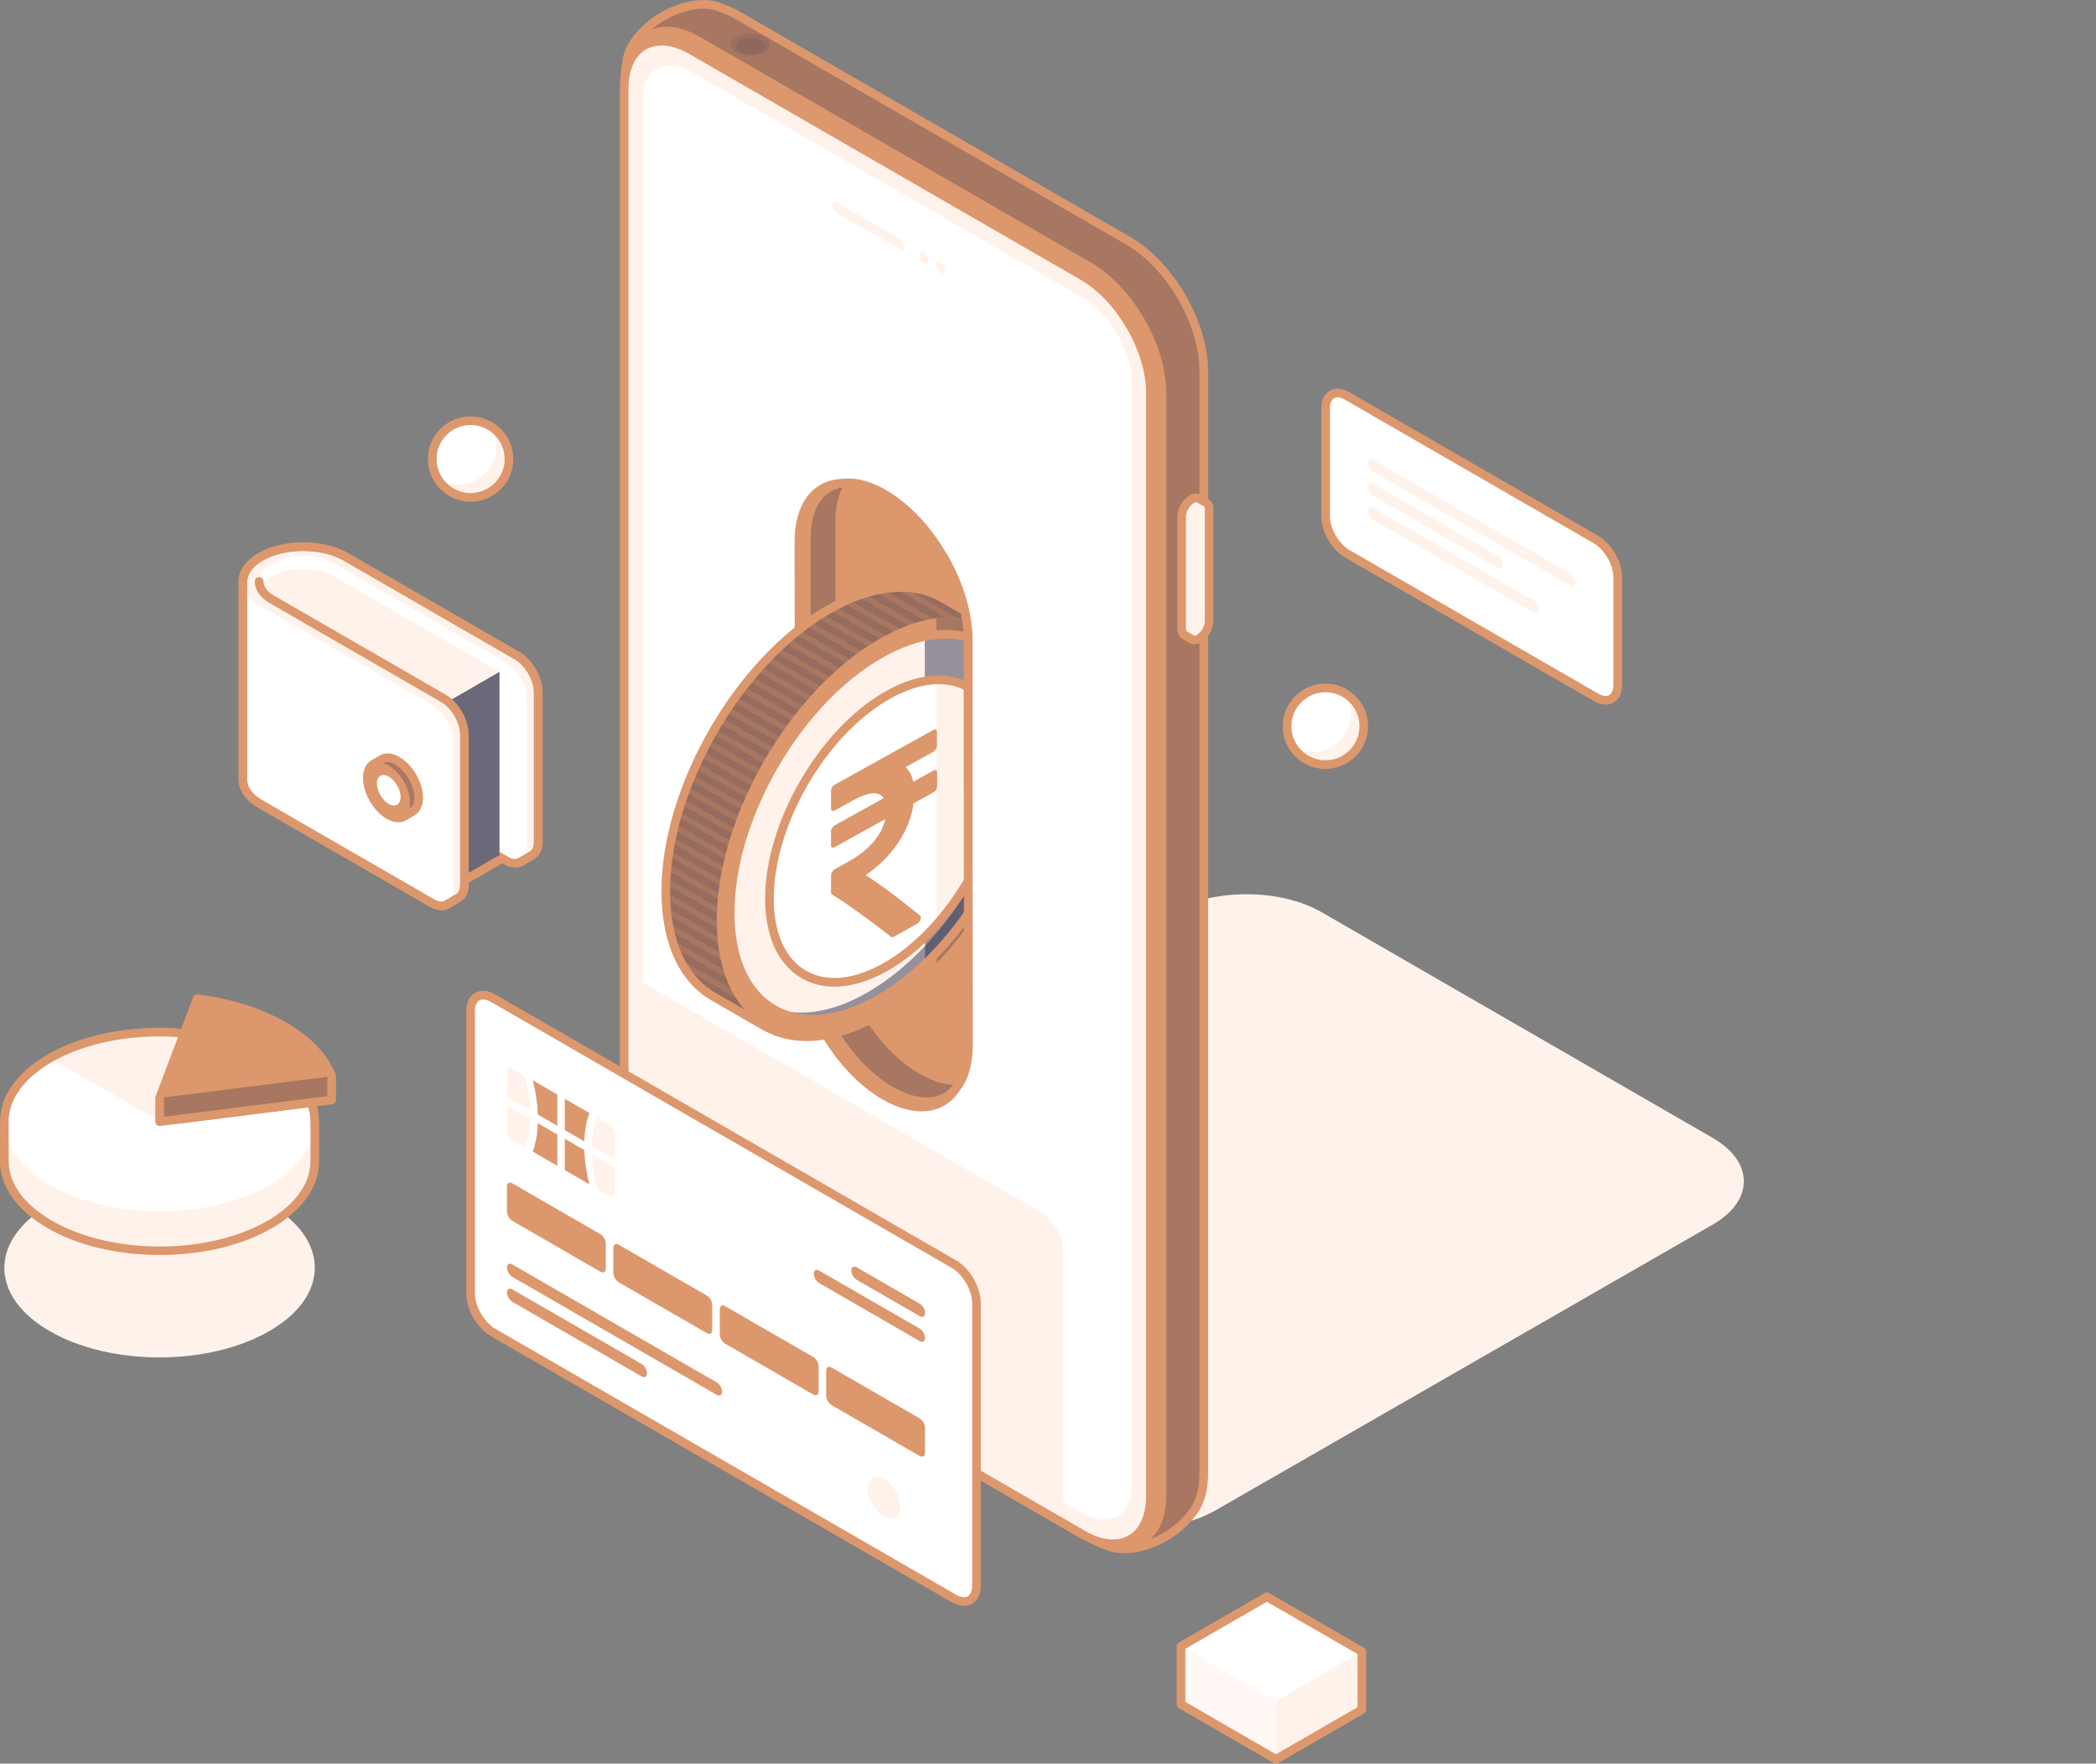
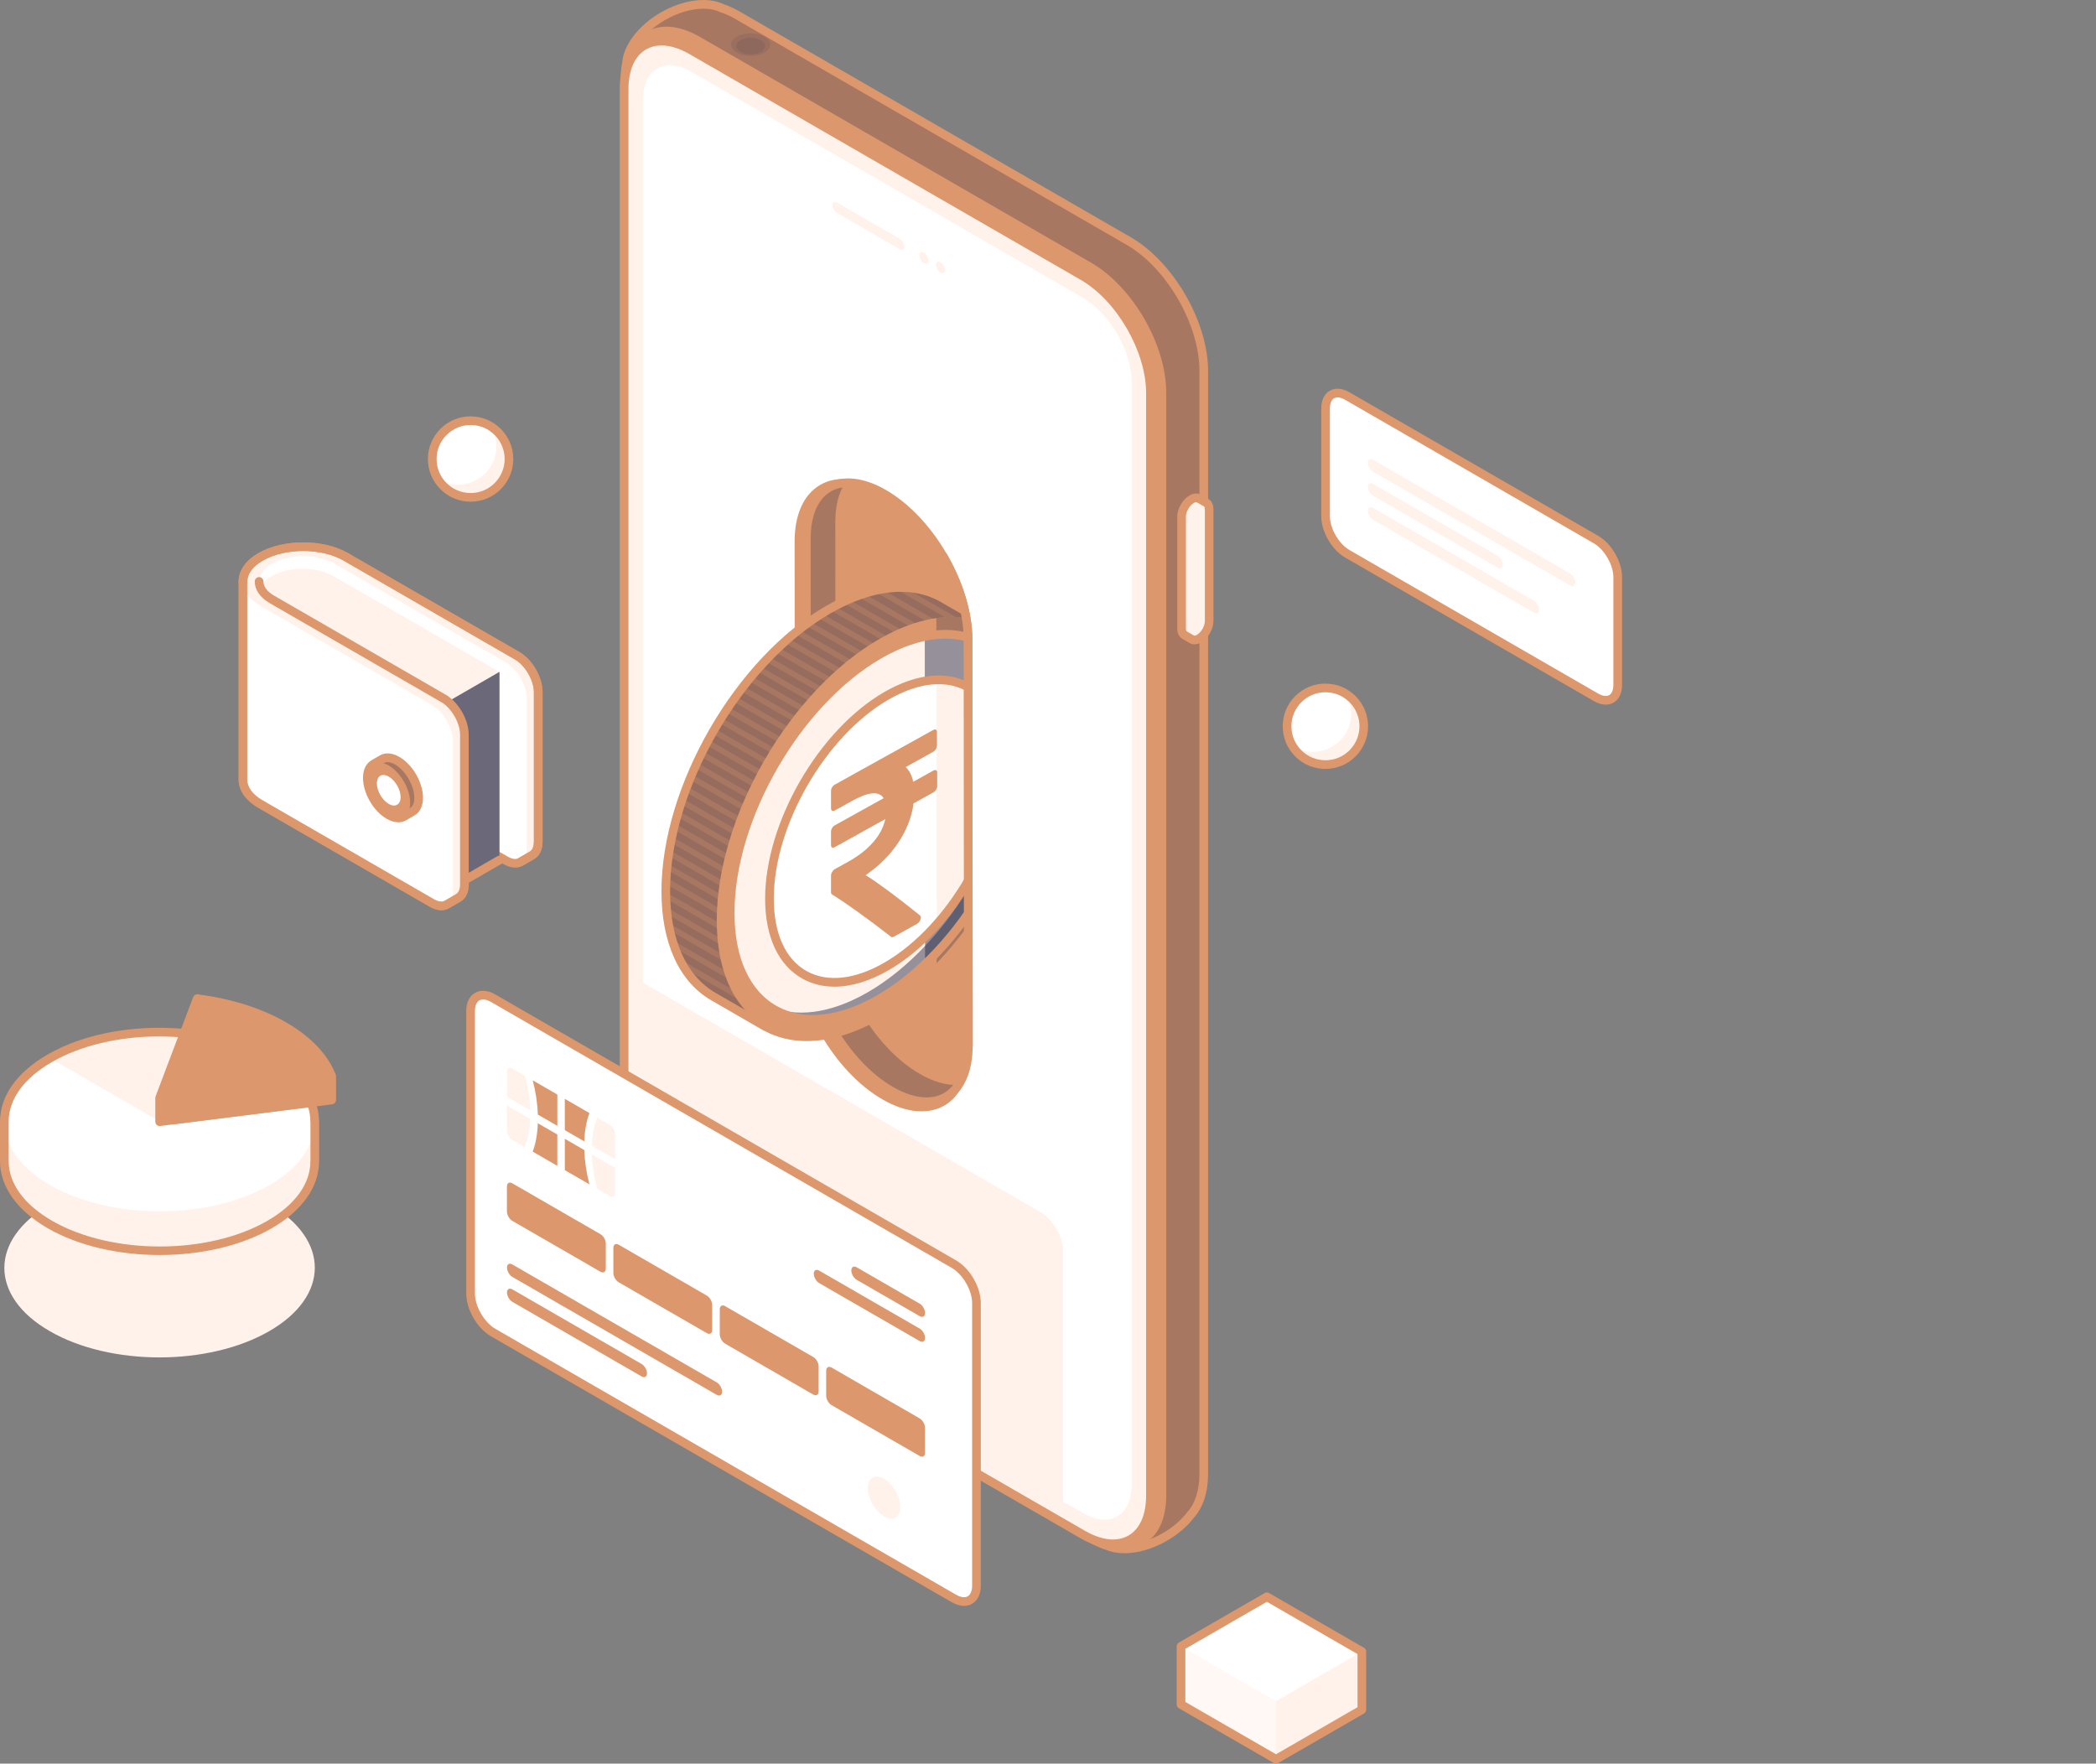
<svg xmlns="http://www.w3.org/2000/svg" width="454" height="382" viewBox="0 0 454 382" fill="none">
  <rect x="0" y="0" width="454" height="382" fill="#808080" stroke="none" />
  <g clip-path="url(#clip0_1552_31610)">
    <path d="M287.115 111.803C287.115 114.797 289.222 118.444 291.82 119.946L345.699 151.044C348.297 152.541 350.404 151.329 350.404 148.33V125.017C350.404 122.024 348.303 118.371 345.699 116.869L291.82 85.776C289.222 84.274 287.11 85.492 287.115 88.496V111.803Z" fill="white" />
    <path d="M347.811 152.63C347.001 152.63 346.129 152.373 345.241 151.859L291.356 120.762C288.45 119.086 286.182 115.148 286.182 111.803V88.496C286.182 86.698 286.835 85.324 288.025 84.637C289.216 83.95 290.735 84.062 292.294 84.966L346.174 116.059C349.079 117.734 351.348 121.672 351.348 125.023V148.335C351.348 150.134 350.694 151.502 349.504 152.189C348.99 152.485 348.42 152.63 347.811 152.63ZM289.724 86.084C289.439 86.084 289.182 86.145 288.964 86.268C288.383 86.603 288.053 87.413 288.059 88.502V111.809C288.059 114.456 289.998 117.813 292.294 119.136L346.174 150.234C347.112 150.776 347.984 150.893 348.56 150.564C349.135 150.229 349.465 149.419 349.465 148.335V125.023C349.465 122.376 347.526 119.013 345.229 117.684L291.35 86.592C290.758 86.251 290.199 86.078 289.718 86.078L289.724 86.084Z" fill="#DC976C" />
    <path d="M341.24 126.174C341.24 126.894 340.731 127.184 340.111 126.827L297.412 102.185C296.792 101.822 296.283 100.962 296.283 100.236C296.283 99.516 296.792 99.22 297.412 99.583L340.105 124.219C340.726 124.582 341.234 125.464 341.234 126.179L341.24 126.174ZM333.389 132.06C333.389 132.786 332.881 133.066 332.261 132.714L297.417 112.607C296.792 112.244 296.289 111.373 296.289 110.652C296.289 109.943 296.797 109.642 297.417 110.005L332.266 130.117C332.892 130.474 333.395 131.345 333.395 132.06H333.389ZM325.545 122.331C325.545 121.61 325.036 120.734 324.421 120.382L297.417 104.799C296.792 104.425 296.283 104.727 296.289 105.442C296.289 106.162 296.792 107.033 297.417 107.396L324.416 122.979C325.036 123.331 325.545 123.051 325.545 122.325V122.331Z" fill="#FFF2EB" />
    <path d="M274.415 345.859L294.982 357.733L294.988 370.327L276.387 381.062L255.814 369.188V356.588L274.415 345.859Z" fill="white" />
    <g opacity="0.5">
      <path d="M276.387 381.062L255.814 369.188V356.588L276.387 368.467V381.062Z" fill="#FFF2EB" />
    </g>
    <path d="M294.987 370.327L276.387 381.062V368.467L294.982 357.733L294.987 370.327Z" fill="#FFF2EB" />
    <path d="M276.387 382C276.225 382 276.062 381.955 275.917 381.877L255.344 370.003C255.054 369.836 254.875 369.523 254.875 369.188V356.593C254.875 356.258 255.054 355.945 255.344 355.778L273.939 345.049C274.23 344.881 274.587 344.881 274.878 345.049L295.451 356.917C295.741 357.085 295.92 357.398 295.92 357.733V370.327C295.92 370.662 295.747 370.975 295.456 371.143L276.861 381.877C276.716 381.961 276.554 382 276.392 382H276.387ZM256.752 368.646L276.387 379.978L294.043 369.785V358.274L274.409 346.948L256.752 357.135V368.646Z" fill="#DC976C" />
    <path d="M281.214 151.441C284.454 148.19 289.723 148.196 292.964 151.441C296.205 154.68 296.205 159.936 292.964 163.181C289.723 166.425 284.454 166.425 281.214 163.181C277.973 159.941 277.973 154.686 281.214 151.441Z" fill="white" />
    <path d="M290.234 160.455C293.011 157.685 293.39 153.457 291.424 150.251C291.971 150.586 292.497 150.971 292.966 151.441C296.207 154.68 296.207 159.936 292.966 163.181C289.725 166.426 284.456 166.426 281.215 163.181C280.741 162.711 280.361 162.186 280.025 161.639C283.227 163.605 287.462 163.225 290.234 160.449V160.455Z" fill="#FFF2EB" />
    <path d="M287.087 166.554C284.617 166.554 282.293 165.593 280.544 163.845C278.801 162.103 277.84 159.779 277.84 157.311C277.84 154.842 278.801 152.524 280.544 150.776C282.287 149.028 284.612 148.067 287.081 148.067C289.551 148.067 291.875 149.028 293.624 150.776C297.228 154.378 297.228 160.237 293.624 163.84C291.881 165.588 289.557 166.548 287.087 166.548V166.554ZM287.087 149.944C285.12 149.944 283.271 150.709 281.88 152.105C280.488 153.496 279.723 155.345 279.723 157.311C279.723 159.276 280.488 161.125 281.88 162.516C283.271 163.907 285.12 164.672 287.093 164.672C289.065 164.672 290.914 163.907 292.306 162.516C295.178 159.645 295.178 154.976 292.306 152.105C290.914 150.714 289.059 149.944 287.093 149.944H287.087Z" fill="#DC976C" />
    <path d="M96.058 93.556C99.299 90.306 104.562 90.311 107.808 93.556C111.054 96.796 111.054 102.051 107.808 105.296C104.567 108.541 99.304 108.541 96.058 105.296C92.811 102.057 92.811 96.801 96.058 93.556Z" fill="white" />
    <path d="M105.077 102.565C107.854 99.795 108.234 95.567 106.262 92.361C106.809 92.696 107.334 93.082 107.804 93.551C111.05 96.79 111.05 102.046 107.804 105.291C104.563 108.536 99.3 108.536 96.053 105.291C95.579 104.822 95.198 104.297 94.863 103.749C98.065 105.715 102.3 105.335 105.071 102.56L105.077 102.565Z" fill="#FFF2EB" />
    <path d="M101.931 108.67C99.461 108.67 97.137 107.709 95.394 105.961C93.65 104.218 92.684 101.895 92.684 99.426C92.684 96.958 93.645 94.64 95.394 92.892C97.137 91.144 99.456 90.183 101.925 90.183C104.395 90.183 106.719 91.144 108.468 92.892C110.217 94.634 111.178 96.958 111.178 99.426C111.178 101.895 110.217 104.213 108.468 105.961C106.725 107.709 104.4 108.67 101.931 108.67ZM101.931 92.059C99.964 92.059 98.115 92.825 96.723 94.221C95.332 95.612 94.567 97.46 94.567 99.426C94.567 101.392 95.332 103.241 96.723 104.632C98.115 106.022 99.964 106.793 101.931 106.793C103.898 106.793 105.753 106.028 107.144 104.632C108.535 103.241 109.306 101.392 109.306 99.426C109.306 97.46 108.541 95.612 107.149 94.221C105.758 92.825 103.909 92.059 101.936 92.059H101.931Z" fill="#DC976C" />
    <path d="M116.581 182.31V149.916C116.581 147.023 114.536 143.493 112.021 142.041L74.899 120.616C69.814 117.678 61.539 117.684 56.443 120.622C53.935 122.074 52.666 123.967 52.627 125.861V125.917C52.627 125.939 52.627 125.961 52.627 125.989V168.816C52.61 170.759 53.879 172.698 56.432 174.172L93.561 195.596C94.806 196.317 95.918 196.39 96.745 195.932L96.773 195.92L99.226 194.502C100.07 194.033 100.595 193.016 100.595 191.542V181.209L109.546 186.375C110.787 187.085 111.91 187.163 112.725 186.705L112.759 186.688L115.206 185.275C116.05 184.8 116.575 183.778 116.575 182.315L116.581 182.31Z" fill="white" />
    <path d="M116.582 182.31V149.916C116.582 147.023 114.537 143.493 112.023 142.041L74.9 120.616C69.816 117.678 61.541 117.684 56.445 120.622C53.903 122.091 52.629 124.018 52.629 125.95H56.132C56.132 124.537 57.065 123.13 58.926 122.057C62.647 119.913 68.704 119.907 72.419 122.052L109.554 143.476C112.062 144.923 114.102 148.458 114.107 151.351V183.745C114.107 185.197 113.593 186.219 112.772 186.694L115.219 185.275C116.063 184.8 116.588 183.778 116.588 182.315L116.582 182.31Z" fill="#FFF2EB" />
    <path d="M112.766 187.621C112.648 187.621 112.531 187.599 112.419 187.554C111.939 187.364 111.704 186.817 111.894 186.336C111.972 186.135 112.112 185.973 112.296 185.867L114.688 184.488C114.688 184.488 114.727 184.46 114.749 184.449C115.325 184.125 115.643 183.365 115.643 182.304V149.91C115.643 147.363 113.766 144.124 111.553 142.845L74.43 121.421C69.608 118.639 61.747 118.639 56.914 121.426C54.757 122.672 53.567 124.275 53.567 125.939C53.567 126.458 53.148 126.877 52.628 126.877C52.108 126.877 51.69 126.458 51.69 125.939C51.69 123.576 53.215 121.398 55.975 119.801C61.328 116.712 70.033 116.712 75.374 119.795L112.497 141.22C115.313 142.851 117.52 146.665 117.52 149.91V182.304C117.52 184.035 116.895 185.353 115.749 186.04C115.732 186.052 115.71 186.063 115.693 186.079L113.274 187.476C113.123 187.571 112.95 187.621 112.771 187.621H112.766Z" fill="#DC976C" />
    <path d="M95.59 197.149C94.802 197.149 93.953 196.898 93.092 196.401L55.964 174.976C53.187 173.373 51.673 171.178 51.69 168.799V125.984C51.69 125.956 51.69 125.928 51.69 125.911C51.69 125.883 51.69 125.861 51.69 125.833C51.74 123.521 53.26 121.376 55.975 119.807C61.334 116.718 70.033 116.718 75.375 119.801L112.497 141.225C115.314 142.856 117.521 146.671 117.521 149.916V182.31C117.521 184.035 116.889 185.359 115.744 186.046C115.727 186.057 115.705 186.068 115.688 186.085L113.241 187.498C113.241 187.498 113.196 187.521 113.174 187.537C112.023 188.163 110.575 188.046 109.089 187.191L101.546 182.84V191.547C101.546 193.273 100.926 194.586 99.797 195.261C99.769 195.284 99.741 195.301 99.713 195.317L97.322 196.702C97.261 196.742 97.199 196.781 97.126 196.803C96.663 197.043 96.149 197.16 95.607 197.16L95.59 197.149ZM53.567 125.889V125.911C53.567 125.933 53.567 125.961 53.567 125.984V168.81C53.55 170.491 54.74 172.106 56.903 173.357L94.031 194.781C94.931 195.301 95.735 195.418 96.288 195.111C96.316 195.094 96.339 195.083 96.367 195.072L98.669 193.742C98.702 193.72 98.736 193.692 98.775 193.675C99.334 193.368 99.658 192.592 99.658 191.547V181.215C99.658 180.88 99.836 180.567 100.127 180.399C100.417 180.232 100.775 180.232 101.066 180.399L110.017 185.566C110.905 186.074 111.726 186.191 112.274 185.89C112.291 185.878 112.307 185.873 112.324 185.862L114.688 184.499C114.688 184.499 114.727 184.471 114.749 184.46C115.325 184.136 115.643 183.376 115.643 182.315V149.921C115.643 147.375 113.766 144.135 111.553 142.856L74.43 121.432C69.608 118.65 61.747 118.65 56.914 121.437C54.791 122.666 53.6 124.247 53.567 125.883C53.567 125.883 53.567 125.889 53.567 125.894V125.889Z" fill="#DC976C" />
    <path d="M72.178 124.766C68.513 122.649 62.551 122.655 58.886 124.766C57.617 125.503 56.818 126.391 56.421 127.335C56.394 127.413 56.338 127.486 56.31 127.559C56.226 127.804 56.209 128.056 56.181 128.313C56.176 128.402 56.136 128.497 56.136 128.592H56.131V128.603C56.131 128.609 56.131 128.614 56.131 128.614V169.252H56.148C56.103 170.67 57.002 172.094 58.88 173.183L94.896 193.966L108.2 186.281V145.548L72.183 124.76L72.178 124.766Z" fill="#FFF2EB" />
    <g style="mix-blend-mode:overlay" opacity="0.7">
      <path d="M59.572 173.586L94.89 193.966L108.194 186.286V145.554L108.166 145.537L59.572 173.586Z" fill="#2C2D4A" />
    </g>
    <path d="M94.892 194.904C94.568 194.904 94.25 194.736 94.076 194.435C93.819 193.988 93.97 193.413 94.417 193.15L107.721 185.465C108.168 185.203 108.743 185.359 109.006 185.806C109.263 186.253 109.112 186.828 108.665 187.09L95.362 194.775C95.216 194.859 95.054 194.904 94.892 194.904Z" fill="#DC976C" />
    <path d="M100.597 191.536V159.137C100.597 156.244 98.552 152.708 96.043 151.262L58.915 129.837C57.054 128.759 56.127 127.346 56.127 125.939H52.623C52.623 125.939 52.623 125.961 52.623 125.967C52.623 125.967 52.623 125.961 52.623 125.95C52.623 125.967 52.623 125.978 52.623 125.995V125.984C52.623 126.084 52.64 126.179 52.646 126.28C52.64 126.185 52.623 126.09 52.623 125.995V168.799C52.606 170.743 53.875 172.681 56.428 174.155L89.835 193.435L93.562 195.58C94.825 196.311 95.97 196.373 96.797 195.887L99.233 194.485C100.077 194.016 100.602 192.999 100.602 191.525L100.597 191.536Z" fill="white" />
    <path d="M56.439 131.267L93.562 152.703C96.076 154.149 98.116 157.685 98.116 160.572V192.966C98.116 194.412 97.607 195.429 96.78 195.904L99.228 194.496C100.071 194.027 100.597 193.011 100.597 191.536V159.137C100.597 156.244 98.552 152.708 96.043 151.262L58.914 129.837C57.054 128.759 56.126 127.346 56.126 125.939H52.623C52.623 127.871 53.891 129.798 56.439 131.261V131.267Z" fill="#FFF2EB" />
    <path d="M95.595 197.155C94.807 197.155 93.953 196.903 93.087 196.401L55.958 174.976C53.181 173.373 51.667 171.178 51.684 168.799V126.017C51.684 126.017 51.684 125.978 51.684 125.956V125.944C51.684 125.425 52.103 125.006 52.622 125.006C53.142 125.006 53.533 125.397 53.561 125.889C53.561 125.917 53.561 125.944 53.561 125.972V125.984C53.561 126.006 53.561 126.028 53.567 126.051C53.567 126.056 53.567 126.067 53.567 126.073L53.578 126.213C53.584 126.307 53.578 126.402 53.556 126.492V168.805C53.539 170.486 54.729 172.1 56.891 173.351L94.02 194.775C94.925 195.3 95.757 195.412 96.31 195.088L98.663 193.731C98.696 193.709 98.73 193.686 98.769 193.664C99.328 193.357 99.652 192.581 99.652 191.536V159.137C99.652 156.579 97.78 153.345 95.567 152.077L58.439 130.653C56.338 129.435 55.181 127.765 55.181 125.939C55.181 125.419 55.6 125.001 56.12 125.001C56.64 125.001 57.059 125.419 57.059 125.939C57.059 127.061 57.88 128.162 59.378 129.022L96.5 150.446C99.317 152.06 101.523 155.881 101.523 159.131V191.531C101.523 193.256 100.903 194.569 99.775 195.245C99.747 195.267 99.719 195.284 99.691 195.3L97.255 196.702C96.752 196.998 96.188 197.144 95.584 197.144L95.595 197.155Z" fill="#DC976C" />
    <path d="M80.922 165.487C80.078 165.979 79.559 167.017 79.559 168.492C79.559 171.452 81.637 175.049 84.207 176.529C85.498 177.277 86.66 177.344 87.504 176.853L89.309 175.808C90.158 175.328 90.683 174.284 90.683 172.804C90.689 169.844 88.605 166.247 86.04 164.767C84.76 164.024 83.598 163.957 82.76 164.437L80.927 165.493L80.922 165.487Z" fill="#DC976C" />
    <g style="mix-blend-mode:overlay" opacity="0.3">
      <path d="M80.922 165.498C81.76 165.007 82.922 165.085 84.202 165.822C86.766 167.302 88.85 170.905 88.845 173.865C88.845 175.339 88.331 176.373 87.498 176.858L89.303 175.814C90.152 175.334 90.677 174.289 90.677 172.809C90.683 169.849 88.599 166.252 86.034 164.772C84.755 164.029 83.593 163.962 82.754 164.443L80.922 165.498Z" fill="#2C2D4A" />
    </g>
    <path d="M86.287 178.109C85.483 178.109 84.617 177.853 83.739 177.344C80.879 175.702 78.632 171.815 78.627 168.497C78.627 166.783 79.236 165.459 80.342 164.755C80.381 164.728 80.415 164.7 80.46 164.677L82.292 163.622C83.477 162.946 84.974 163.063 86.511 163.957C89.383 165.616 91.629 169.503 91.623 172.804C91.623 174.563 90.953 175.959 89.774 176.624L87.98 177.663C87.466 177.959 86.896 178.109 86.293 178.109H86.287ZM81.493 166.247C81.465 166.269 81.432 166.291 81.398 166.308C80.823 166.643 80.504 167.42 80.499 168.497C80.499 171.111 82.415 174.418 84.672 175.719C85.617 176.266 86.449 176.384 87.03 176.043L88.835 174.999C89.416 174.669 89.74 173.876 89.74 172.809C89.746 170.201 87.835 166.895 85.567 165.588C84.645 165.051 83.79 164.934 83.22 165.258L81.493 166.252V166.247Z" fill="#DC976C" />
    <path d="M86.773 172.658C86.773 171.022 85.622 169.028 84.203 168.213C83.493 167.799 82.851 167.76 82.387 168.023C81.918 168.296 81.633 168.861 81.633 169.687C81.633 171.318 82.784 173.312 84.203 174.127C84.918 174.546 85.561 174.58 86.025 174.3C86.488 174.032 86.773 173.457 86.773 172.647V172.658Z" fill="white" />
-     <path d="M146.128 259.434C137.155 264.612 137.16 273.012 146.145 278.201L230.861 327.093C239.846 332.276 254.412 332.281 263.38 327.098L370.999 265.243C379.973 260.066 379.967 251.666 370.983 246.477L286.261 197.585C277.276 192.396 262.721 192.396 253.747 197.574L146.128 259.429V259.434Z" fill="#FFF2EB" />
    <path d="M143.597 3.513C138.914 6.216 135.925 10.271 135.702 13.689C135.473 14.806 135.35 16.035 135.35 17.364V256.195C135.35 266.556 142.63 279.156 151.615 284.339L236.337 333.231C237.56 333.934 238.745 334.454 239.89 334.817C242.986 336.124 247.791 335.509 252.3 332.907C254.641 331.566 256.552 329.874 257.915 328.098C259.698 326.115 260.742 323.082 260.748 319.173V80.342C260.748 69.987 253.456 57.387 244.472 52.199L159.75 3.306C158.582 2.631 157.442 2.122 156.347 1.765C153.274 0.251 148.273 0.821 143.602 3.519L143.597 3.513Z" fill="#DC976C" />
    <g style="mix-blend-mode:overlay" opacity="0.3">
      <path d="M260.737 80.342C260.737 69.987 253.451 57.387 244.466 52.199L159.75 3.306C158.582 2.631 157.442 2.122 156.347 1.765C153.274 0.251 148.273 0.821 143.602 3.519C138.92 6.222 135.931 10.277 135.707 13.695C135.707 13.695 135.707 13.706 135.707 13.711C137.255 6.099 143.786 3.48 151.626 8.003L236.348 56.901C245.332 62.084 252.613 74.684 252.613 85.039V323.876C252.613 332.829 247.165 337.163 239.884 334.822C239.884 334.822 239.896 334.822 239.901 334.822C242.997 336.129 247.802 335.515 252.311 332.912C254.652 331.572 256.563 329.88 257.926 328.104C259.709 326.121 260.753 323.088 260.759 319.179V80.342H260.737Z" fill="#2C2D4A" />
    </g>
    <path d="M243.557 336.437C242.098 336.437 240.741 336.196 239.562 335.705C238.332 335.308 237.086 334.75 235.868 334.052L151.146 285.16C141.916 279.831 134.407 266.84 134.412 256.201V17.364C134.412 16.035 134.529 14.761 134.77 13.566C135.055 9.729 138.329 5.473 143.128 2.703C147.917 -0.067 153.236 -0.771 156.7 0.894C157.868 1.279 159.053 1.821 160.22 2.497L244.937 51.389C254.167 56.717 261.677 69.702 261.677 80.342V319.178C261.677 323.183 260.621 326.478 258.632 328.707C257.134 330.65 255.1 332.387 252.759 333.733C249.681 335.509 246.423 336.442 243.551 336.442L243.557 336.437ZM152.381 1.882C149.833 1.882 146.839 2.731 144.073 4.328C139.837 6.775 136.854 10.562 136.641 13.756C136.641 13.801 136.63 13.84 136.625 13.879C136.401 14.968 136.289 16.141 136.289 17.37V256.201C136.289 266.243 143.369 278.502 152.085 283.534L236.807 332.426C237.925 333.069 239.059 333.577 240.176 333.934C240.204 333.946 240.232 333.951 240.255 333.962C243.188 335.202 247.725 334.471 251.826 332.102C253.972 330.874 255.816 329.293 257.168 327.534C257.184 327.517 257.201 327.495 257.212 327.478C258.905 325.601 259.799 322.731 259.805 319.178V80.342C259.805 70.3 252.714 58.041 243.998 53.014L159.282 4.116C158.203 3.491 157.119 2.999 156.052 2.653C156.007 2.642 155.968 2.625 155.929 2.603C154.94 2.117 153.722 1.882 152.376 1.882H152.381Z" fill="#DC976C" />
    <path d="M135.182 19.341V258.172C135.182 267.477 141.741 278.837 149.821 283.506L234.543 332.399C242.611 337.051 249.176 333.27 249.176 323.965V85.128C249.176 75.824 242.611 64.458 234.543 59.806L149.821 10.913C141.747 6.25 135.182 10.036 135.182 19.347V19.341Z" fill="#FFF2EB" />
    <path d="M234.543 64.497L149.821 15.599C143.994 12.243 139.25 14.968 139.25 21.693V260.524C139.244 267.248 143.988 275.453 149.821 278.815L234.538 327.707C240.366 331.075 245.115 328.344 245.115 321.625V82.788C245.115 76.064 240.377 67.859 234.543 64.497Z" fill="white" />
    <path d="M225.413 262.557L135.182 210.481V258.178C135.182 267.483 141.747 278.843 149.826 283.512L230.291 329.952V271.007C230.291 267.902 228.106 264.115 225.413 262.562V262.557Z" fill="#FFF2EB" />
    <path d="M241.07 335.336C238.902 335.336 236.522 334.621 234.074 333.214L149.352 284.322C141.016 279.507 134.238 267.779 134.238 258.178V19.341C134.238 14.493 135.926 10.846 138.993 9.076C142.066 7.305 146.072 7.663 150.285 10.098L235.007 58.99C243.338 63.799 250.116 75.522 250.116 85.128V323.965C250.116 328.813 248.423 332.46 245.355 334.23C244.07 334.973 242.623 335.342 241.064 335.342L241.07 335.336ZM143.295 9.847C142.061 9.847 140.932 10.131 139.943 10.701C137.479 12.12 136.127 15.191 136.127 19.341V258.172C136.127 267.181 142.485 278.178 150.302 282.691L235.024 331.583C238.628 333.661 241.969 334.024 244.433 332.6C246.897 331.181 248.25 328.109 248.25 323.965V85.128C248.25 76.12 241.897 65.123 234.085 60.615L149.352 11.723C147.195 10.478 145.134 9.847 143.295 9.847Z" fill="#DC976C" />
    <path d="M195.885 53.422C195.885 54.047 195.444 54.299 194.896 53.986L181.274 46.122C180.732 45.809 180.291 45.044 180.285 44.419C180.285 43.793 180.732 43.536 181.274 43.849L194.891 51.713C195.433 52.025 195.88 52.791 195.88 53.416L195.885 53.422ZM200.12 54.729C199.573 54.416 199.132 54.667 199.137 55.298C199.137 55.924 199.573 56.689 200.115 56.996C200.657 57.309 201.104 57.058 201.098 56.432C201.098 55.806 200.657 55.041 200.12 54.729ZM203.713 56.801C203.166 56.488 202.724 56.745 202.724 57.37C202.724 57.996 203.166 58.761 203.713 59.074C204.255 59.392 204.691 59.135 204.691 58.51C204.691 57.884 204.255 57.125 203.713 56.806V56.801Z" fill="#FFF2EB" />
    <path d="M256.582 137.562L258.174 138.483C258.571 138.712 259.124 138.679 259.727 138.327C260.934 137.629 261.912 135.942 261.912 134.546V110.301C261.912 109.608 261.661 109.116 261.27 108.888L259.672 107.966L259.638 107.949H259.632C259.247 107.743 258.711 107.782 258.118 108.122C256.917 108.82 255.934 110.507 255.934 111.909V136.148C255.934 136.824 256.168 137.305 256.543 137.539L256.576 137.562C256.576 137.562 256.578 137.562 256.582 137.562Z" fill="#FFF2EB" />
    <path d="M258.743 139.567C258.375 139.567 258.017 139.477 257.704 139.299L256.134 138.394C256.134 138.394 256.123 138.388 256.112 138.383C256.073 138.36 256.033 138.338 256 138.31C255.357 137.885 254.994 137.104 254.994 136.149V111.909C254.994 110.194 256.156 108.173 257.648 107.313C258.453 106.855 259.285 106.765 259.95 107.067C260 107.084 260.045 107.106 260.09 107.128L261.733 108.072C262.442 108.485 262.844 109.295 262.839 110.301V134.54C262.839 136.26 261.671 138.276 260.185 139.137C259.699 139.421 259.207 139.561 258.738 139.561L258.743 139.567ZM257.084 136.768L258.643 137.668C258.71 137.707 258.933 137.701 259.252 137.517C260.168 136.986 260.973 135.601 260.973 134.546V110.301C260.973 109.932 260.867 109.742 260.799 109.703L259.263 108.821C259.263 108.821 259.207 108.798 259.179 108.781C259.134 108.759 258.933 108.737 258.581 108.938C257.671 109.463 256.872 110.854 256.872 111.909V136.149C256.872 136.534 256.983 136.707 257.039 136.741C257.05 136.752 257.067 136.757 257.078 136.768H257.084Z" fill="#DC976C" />
    <g style="mix-blend-mode:overlay" opacity="0.1">
      <path d="M165.589 7.931C163.929 6.97 161.242 6.976 159.588 7.931C157.934 8.886 157.934 10.433 159.588 11.394C161.248 12.354 163.935 12.354 165.595 11.394C167.254 10.439 167.248 8.891 165.595 7.931H165.589ZM164.812 11.248C163.589 11.958 161.594 11.958 160.37 11.248C159.147 10.539 159.147 9.383 160.37 8.679C161.594 7.97 163.583 7.976 164.812 8.685C166.036 9.389 166.042 10.539 164.812 11.243V11.248Z" fill="#2C2D4A" />
    </g>
    <g style="mix-blend-mode:overlay" opacity="0.2">
      <path d="M160.371 8.679C161.595 7.97 163.584 7.976 164.813 8.685C166.037 9.389 166.042 10.539 164.813 11.243C163.589 11.952 161.595 11.952 160.371 11.243C159.147 10.534 159.147 9.377 160.371 8.674V8.679Z" fill="#2C2D4A" />
    </g>
    <path d="M210.104 227.136L210.026 139.181C210.026 127.101 201.555 112.378 191.096 106.341H191.073C185.877 103.336 181.167 103.04 177.736 104.984L177.664 105.028C176.803 105.525 176.032 106.162 175.35 106.927C173.305 109.245 172.11 112.775 172.115 117.315L172.188 205.298C172.188 217.379 180.692 232.112 191.146 238.138C196.387 241.154 201.136 241.439 204.573 239.456C207.97 237.457 210.099 233.201 210.104 227.141V227.136Z" fill="#DC976C" />
    <g style="mix-blend-mode:overlay" opacity="0.3">
      <path d="M199.237 232.62C194.404 229.839 189.833 225.002 186.38 219.021C182.916 213.022 181.005 206.638 181.005 201.042L180.927 113.06C180.927 109.591 181.665 106.704 183.061 104.609C181.787 104.693 180.597 105.017 179.547 105.609C178.759 106.061 178.1 106.603 177.524 107.257C175.641 109.39 174.652 112.646 174.652 116.679L174.725 204.661C174.725 210.257 176.636 216.647 180.095 222.64C183.553 228.621 188.124 233.458 192.957 236.245C197.561 238.898 201.813 239.367 204.942 237.563C205.992 236.943 206.869 236.061 207.59 234.983C205.098 235.139 202.243 234.357 199.231 232.62H199.237Z" fill="#2C2D4A" />
    </g>
    <path d="M200.706 239.579C198.197 239.579 195.398 238.73 192.492 237.06C187.52 234.19 182.832 229.236 179.289 223.114C175.747 216.982 173.797 210.431 173.791 204.667L173.719 116.684C173.719 112.417 174.786 108.943 176.825 106.637C177.479 105.899 178.217 105.296 179.083 104.799C182.508 102.861 187.062 103.341 191.917 106.145L192.018 106.201C196.968 109.083 201.611 114.009 205.114 120.075C208.662 126.224 210.612 132.781 210.612 138.55L210.685 226.505C210.685 232.157 208.813 236.373 205.416 238.379C204.019 239.183 202.427 239.585 200.7 239.585L200.706 239.579ZM183.731 105.503C182.357 105.503 181.105 105.81 180.01 106.43C179.329 106.827 178.742 107.301 178.228 107.882C176.501 109.837 175.591 112.886 175.591 116.684L175.663 204.667C175.663 210.107 177.529 216.328 180.91 222.176C184.29 228.018 188.732 232.732 193.426 235.435C197.728 237.909 201.65 238.379 204.472 236.753C207.266 235.106 208.808 231.464 208.808 226.505L208.735 138.55C208.735 133.105 206.869 126.877 203.489 121.013C200.142 115.221 195.744 110.541 191.096 107.832L191.001 107.782C188.38 106.268 185.905 105.503 183.737 105.503H183.731Z" fill="#DC976C" />
    <mask id="mask0_1552_31610" style="mask-type:luminance" maskUnits="userSpaceOnUse" x="139" y="104" width="71" height="135">
      <path d="M140.764 166.448L139.166 204.226C139.166 209.827 152.766 217.647 156.23 223.639C159.689 229.627 188.129 233.458 192.962 236.245C197.566 238.898 201.818 239.367 204.947 237.563C208.042 235.742 209.752 231.81 209.752 226.499L209.679 138.545C209.679 132.931 207.768 126.542 204.304 120.538C200.879 114.607 196.359 109.809 191.57 107.017L191.447 106.949C186.888 104.319 182.664 103.839 179.552 105.603C178.764 106.056 178.105 106.598 177.529 107.251C175.646 109.385 140.764 162.41 140.764 166.442V166.448Z" fill="white" />
    </mask>
    <g mask="url(#mask0_1552_31610)">
      <path d="M165.875 222.411L165.892 222.383C172.234 225.857 180.883 225.281 190.437 219.769C209.882 208.548 225.627 181.243 225.638 158.779C225.638 147.766 221.822 139.98 215.665 136.21L215.681 136.182L204.328 129.631V129.619C197.947 125.928 189.141 126.442 179.402 132.06C159.964 143.275 144.207 170.581 144.207 193.039C144.207 204.27 148.152 212.168 154.516 215.854L165.869 222.411H165.875Z" fill="#D1CAFF" />
      <path d="M165.875 222.411L165.892 222.383C172.234 225.857 180.883 225.281 190.437 219.769C209.882 208.548 225.627 181.243 225.638 158.779C225.638 147.766 221.822 139.98 215.665 136.21L215.681 136.182L204.328 129.631V129.619C197.947 125.928 189.141 126.442 179.402 132.06C159.964 143.275 144.207 170.581 144.207 193.039C144.207 204.27 148.152 212.168 154.516 215.854L165.869 222.411H165.875Z" fill="#DC976C" />
      <g style="mix-blend-mode:overlay" opacity="0.3">
        <path d="M225.637 158.779C225.637 147.766 221.821 139.98 215.664 136.21C215.686 136.227 215.703 136.238 215.725 136.26C212.138 134.037 207.741 133.188 202.818 133.887L202.885 209.973C216.183 196.49 225.637 176.188 225.643 158.791L225.637 158.779Z" fill="#2C2D4A" />
      </g>
      <path d="M190.437 141.784C172.613 152.077 158.153 177.132 158.158 197.719C158.153 208.202 161.902 215.491 167.919 218.797C173.736 221.986 181.67 221.456 190.431 216.401C208.266 206.113 222.71 181.064 222.721 160.455C222.721 150.351 219.223 143.208 213.569 139.751C213.591 139.768 213.602 139.779 213.624 139.796C207.752 136.165 199.539 136.528 190.431 141.778L190.437 141.784Z" fill="#FFF2EB" />
      <g style="mix-blend-mode:overlay" opacity="0.5">
        <path d="M222.727 160.455C222.727 150.351 219.23 143.208 213.575 139.751C213.597 139.768 213.609 139.779 213.631 139.796C209.982 137.539 205.423 136.824 200.311 137.874L200.372 208.861C213.34 196.535 222.722 177.054 222.727 160.455Z" fill="#2C2D4A" />
      </g>
      <path d="M192.029 150.703C178.022 158.791 166.668 178.467 166.668 194.647C166.668 202.885 169.613 208.61 174.345 211.207C178.91 213.715 185.146 213.296 192.024 209.325C206.037 201.243 217.379 181.561 217.391 165.375C217.391 157.433 214.642 151.826 210.205 149.106C210.222 149.123 210.233 149.128 210.25 149.14C205.64 146.291 199.187 146.576 192.029 150.698V150.703Z" fill="white" />
      <path d="M217.391 165.375C217.391 157.433 214.642 151.826 210.205 149.106C210.222 149.123 210.233 149.128 210.25 149.139C208.138 147.833 205.618 147.218 202.83 147.296L202.875 200.21C211.446 190.559 217.385 177.065 217.391 165.37V165.375Z" fill="#FFF2EB" />
      <path d="M180.736 213.715C178.256 213.715 175.948 213.156 173.892 212.028C168.623 209.135 165.729 202.963 165.729 194.641C165.729 178.188 177.311 158.115 191.559 149.888C198.728 145.755 205.477 145.18 210.59 148.251C210.623 148.268 210.657 148.285 210.69 148.307C215.613 151.323 218.328 157.383 218.328 165.375C218.323 181.846 206.729 201.924 192.492 210.14C188.374 212.519 184.368 213.72 180.731 213.72L180.736 213.715ZM192.498 151.513C178.77 159.438 167.606 178.785 167.606 194.641C167.606 202.243 170.154 207.834 174.791 210.38C179.256 212.832 185.212 212.168 191.554 208.509C205.271 200.595 216.44 181.243 216.451 165.375C216.451 158.137 214.11 152.68 209.847 149.994C209.813 149.977 209.785 149.961 209.752 149.944C205.232 147.146 199.108 147.71 192.498 151.519V151.513Z" fill="#DC976C" />
      <g style="mix-blend-mode:overlay" opacity="0.5">
        <path d="M212.015 138.941C217.1 142.599 220.212 149.486 220.212 159.008C220.201 179.617 205.757 204.667 187.922 214.949C179.675 219.707 172.166 220.456 166.461 217.87C166.936 218.205 167.422 218.518 167.93 218.797C173.747 221.986 181.681 221.456 190.442 216.401C208.277 206.113 222.721 181.064 222.732 160.455C222.732 150.351 219.234 143.208 213.58 139.751C213.602 139.768 213.613 139.779 213.635 139.796C213.116 139.472 212.568 139.192 212.015 138.935V138.941Z" fill="#2C2D4A" />
      </g>
      <path d="M176.06 221.735C172.942 221.735 170.048 221.031 167.472 219.618C160.856 215.982 157.213 208.202 157.225 197.719C157.219 176.858 171.908 151.401 189.972 140.968C199.019 135.758 207.523 135.02 213.954 138.891C213.993 138.908 214.032 138.93 214.071 138.952C220.256 142.733 223.665 150.374 223.67 160.455C223.659 181.338 208.964 206.8 190.911 217.211C185.709 220.216 180.653 221.735 176.065 221.735H176.06ZM190.906 142.594C173.361 152.725 159.091 177.456 159.096 197.719C159.091 207.493 162.382 214.687 168.372 217.976C174.143 221.137 181.809 220.294 189.961 215.586C207.495 205.471 221.77 180.74 221.782 160.455C221.782 151.139 218.748 144.118 213.238 140.656C213.199 140.639 213.166 140.622 213.132 140.6C207.299 136.992 199.398 137.701 190.9 142.599L190.906 142.594Z" fill="#DC976C" />
      <g style="mix-blend-mode:overlay" opacity="0.3">
        <path d="M165.892 222.383C159.332 218.78 155.242 210.822 155.248 199.406C155.248 176.953 171.004 149.642 190.437 138.422C200.372 132.691 209.334 132.295 215.726 136.255C215.704 136.232 215.687 136.221 215.665 136.204L215.681 136.176L204.328 129.625V129.614C197.947 125.922 189.141 126.436 179.402 132.055C159.964 143.27 144.207 170.575 144.207 193.033C144.207 204.265 148.152 212.162 154.516 215.848L165.869 222.405L165.886 222.377L165.892 222.383Z" fill="#2C2D4A" />
      </g>
      <path d="M202.769 166.837C202.616 166.752 202.419 166.776 202.18 166.908L197.801 169.34C197.51 167.928 196.964 166.866 196.162 166.155L202.129 162.842C202.368 162.709 202.564 162.515 202.718 162.259C202.871 162.004 202.948 161.743 202.948 161.478V158.576C202.948 158.311 202.871 158.136 202.718 158.05C202.564 157.965 202.368 157.988 202.129 158.121L180.819 169.951C180.58 170.084 180.384 170.279 180.23 170.534C180.077 170.79 180 171.051 180 171.316V175.098C180 175.345 180.081 175.513 180.243 175.603C180.405 175.693 180.598 175.677 180.819 175.553L184.533 173.492C188.136 171.491 190.424 171.292 191.397 172.894L180.819 178.767C180.58 178.899 180.384 179.094 180.23 179.35C180.077 179.605 180 179.866 180 180.132V183.032C180 183.298 180.077 183.473 180.23 183.558C180.384 183.644 180.581 183.62 180.819 183.487L191.756 177.415C191.381 179.179 190.505 180.849 189.131 182.428C187.756 184.006 185.942 185.421 183.688 186.672L180.819 188.265C180.598 188.388 180.405 188.585 180.243 188.855C180.081 189.125 180 189.384 180 189.63V193.242C180 193.489 180.077 193.655 180.23 193.74C183.509 195.787 187.76 198.839 192.985 202.897C193.139 203.039 193.352 203.034 193.626 202.882L198.62 200.11C198.979 199.911 199.227 199.603 199.363 199.185C199.534 198.749 199.5 198.446 199.26 198.275C194.275 194.256 190.356 191.35 187.504 189.559C190.407 187.568 192.764 185.217 194.574 182.506C196.383 179.796 197.485 176.966 197.878 174.017L202.18 171.629C202.419 171.496 202.616 171.302 202.769 171.046C202.923 170.79 203 170.53 203 170.264V167.364C203 167.098 202.923 166.923 202.769 166.837Z" fill="#DC976C" />
      <g style="mix-blend-mode:overlay" opacity="0.15">
        <path d="M156.924 186.012C156.795 186.537 156.684 187.062 156.572 187.587L145.537 181.215C145.649 180.69 145.76 180.165 145.889 179.64L156.924 186.007V186.012ZM144.788 185.393C144.71 185.951 144.632 186.498 144.57 187.051L155.611 193.424C155.672 192.871 155.745 192.318 155.829 191.765L144.794 185.393H144.788ZM145.274 182.483C145.168 183.019 145.073 183.561 144.984 184.097L156.019 190.464C156.108 189.928 156.203 189.391 156.309 188.85L145.274 182.483ZM147.442 174.15C147.28 174.652 147.112 175.149 146.962 175.658L157.997 182.03C158.148 181.522 158.315 181.019 158.477 180.522L147.442 174.155V174.15ZM151.627 163.789C151.404 164.253 151.18 164.716 150.962 165.186L161.997 171.553C162.215 171.083 162.433 170.62 162.662 170.156L151.627 163.789ZM150.454 166.303C150.247 166.777 150.04 167.252 149.839 167.727L160.874 174.099C161.075 173.625 161.282 173.144 161.489 172.675L150.454 166.303ZM149.364 168.866C149.169 169.346 148.979 169.832 148.794 170.324L159.835 176.691C160.019 176.205 160.204 175.719 160.399 175.233L149.364 168.866ZM148.358 171.48C148.18 171.971 148.006 172.463 147.839 172.96L158.874 179.327C159.042 178.83 159.215 178.339 159.394 177.847L148.358 171.48ZM144.213 193.027C144.213 193.094 144.213 193.161 144.213 193.228L155.248 199.595C155.248 199.528 155.248 199.461 155.242 199.394C155.242 198.875 155.265 198.35 155.281 197.831L144.241 191.458C144.224 191.983 144.207 192.502 144.207 193.022L144.213 193.027ZM146.202 178.4L157.237 184.767C157.371 184.253 157.511 183.739 157.656 183.225L146.621 176.858C146.476 177.372 146.336 177.886 146.202 178.4ZM152.884 161.309C152.644 161.767 152.404 162.22 152.175 162.683L163.21 169.05C163.439 168.587 163.679 168.134 163.919 167.677L152.884 161.304V161.309ZM148.375 209.816C149.152 211.039 150.035 212.14 150.996 213.111L162.109 219.523C161.12 218.551 160.232 217.44 159.438 216.194L148.37 209.816H148.375ZM200.126 127.894C198.802 127.542 197.416 127.335 195.963 127.274L207.038 133.663C208.507 133.73 209.921 133.948 211.256 134.317L200.12 127.894H200.126ZM144.252 194.658C144.28 195.284 144.313 195.898 144.358 196.501L155.393 202.874C155.348 202.271 155.309 201.656 155.287 201.031L144.246 194.664L144.252 194.658ZM144.503 197.998C144.581 198.657 144.676 199.305 144.783 199.936L155.818 206.303C155.712 205.667 155.617 205.019 155.544 204.36L144.503 197.993V197.998ZM144.436 188.375C144.38 188.945 144.341 189.514 144.308 190.084L155.343 196.451C155.376 195.887 155.421 195.317 155.471 194.742L144.436 188.375ZM146.207 205.37C146.515 206.192 146.855 206.985 147.219 207.733L158.265 214.111C157.891 213.357 157.561 212.57 157.248 211.743L146.202 205.37H146.207ZM145.095 201.528C145.252 202.248 145.431 202.947 145.632 203.622L156.673 209.995C156.471 209.319 156.287 208.621 156.131 207.901L145.095 201.528ZM167.702 141.119C167.322 141.488 166.948 141.873 166.579 142.253L177.614 148.62C177.983 148.24 178.357 147.861 178.732 147.486L167.702 141.119ZM172.016 137.221C171.597 137.567 171.177 137.919 170.764 138.282L181.794 144.649C182.207 144.286 182.626 143.94 183.045 143.588L172.016 137.221ZM182.442 130.457C181.889 130.72 181.347 130.999 180.788 131.289L191.817 137.656C192.371 137.36 192.924 137.087 193.466 136.824L182.436 130.457H182.442ZM190.566 138.343L179.542 131.976C179.497 132.004 179.458 132.021 179.413 132.049C178.95 132.317 178.491 132.596 178.028 132.887L189.057 139.254C189.515 138.969 189.979 138.684 190.443 138.416C190.482 138.394 190.527 138.371 190.566 138.349V138.343ZM174.362 135.383C173.921 135.707 173.48 136.054 173.038 136.4L184.068 142.767C184.503 142.421 184.945 142.08 185.392 141.745L174.362 135.383ZM176.865 133.635C176.391 133.948 175.921 134.266 175.446 134.601L186.476 140.963C186.945 140.633 187.415 140.315 187.895 140.002L176.865 133.641V133.635ZM193.589 127.313C192.751 127.369 191.907 127.469 191.035 127.626L202.082 133.998C202.948 133.847 203.797 133.741 204.635 133.685L193.589 127.313ZM189.236 128C188.554 128.167 187.856 128.357 187.158 128.581L198.187 134.948C198.891 134.724 199.584 134.534 200.277 134.372L189.236 128.005V128ZM185.627 129.111C185.023 129.329 184.42 129.575 183.805 129.843L194.835 136.204C195.449 135.942 196.053 135.702 196.656 135.478L185.627 129.111ZM163.808 145.263C163.467 145.66 163.126 146.051 162.785 146.453L173.82 152.826C174.156 152.424 174.496 152.027 174.843 151.636L163.808 145.269V145.263ZM157.08 154.161C156.801 154.591 156.527 155.026 156.254 155.462L167.289 161.829C167.562 161.393 167.836 160.958 168.116 160.528L157.08 154.155V154.161ZM160.282 149.62C159.975 150.033 159.662 150.446 159.36 150.865L170.395 157.238C170.697 156.819 171.004 156.4 171.317 155.987L160.282 149.62ZM158.645 151.865C158.349 152.284 158.058 152.714 157.768 153.144L168.803 159.511C169.093 159.087 169.384 158.657 169.68 158.238L158.645 151.871V151.865ZM169.797 139.142C169.401 139.5 169.004 139.863 168.613 140.237L179.648 146.598C180.039 146.23 180.436 145.867 180.833 145.504L169.797 139.137V139.142ZM155.605 156.501C155.332 156.942 155.075 157.389 154.812 157.83L165.847 164.203C166.11 163.756 166.372 163.315 166.641 162.873L155.605 156.506V156.501ZM165.696 143.163C165.339 143.543 164.992 143.94 164.635 144.331L175.67 150.698C176.022 150.307 176.374 149.916 176.731 149.53L165.696 143.163ZM154.203 158.886C153.946 159.332 153.694 159.779 153.449 160.232L164.489 166.599C164.735 166.146 164.987 165.699 165.238 165.253L154.203 158.886ZM162.003 147.414C161.673 147.821 161.344 148.224 161.025 148.631L172.06 154.998C172.379 154.585 172.708 154.183 173.038 153.781L162.003 147.408V147.414Z" fill="#2C2D4A" />
      </g>
      <path d="M174.764 225.499C171.468 225.499 168.4 224.779 165.657 223.321C165.567 223.304 165.483 223.271 165.405 223.221L154.052 216.664C147.101 212.637 143.273 204.242 143.273 193.033C143.273 170.307 159.27 142.588 178.938 131.239C188.649 125.637 197.835 124.772 204.802 128.798C204.841 128.821 204.875 128.843 204.908 128.865L216.156 135.355C216.234 135.4 216.307 135.462 216.368 135.523C222.956 139.678 226.582 147.922 226.587 158.768C226.576 181.505 210.574 209.23 190.917 220.573C185.257 223.84 179.759 225.494 174.775 225.494L174.764 225.499ZM166.126 221.472C166.199 221.495 166.271 221.523 166.344 221.562C172.669 225.025 181.056 224.103 189.967 218.959C209.11 207.917 224.688 180.919 224.699 158.779C224.699 148.497 221.313 140.767 215.172 137.009C215.111 136.97 215.049 136.925 214.999 136.875L203.852 130.44C203.819 130.418 203.785 130.396 203.752 130.373C197.399 126.76 188.923 127.648 179.871 132.876C160.723 143.923 145.145 170.91 145.145 193.044C145.145 203.555 148.637 211.369 154.985 215.05L166.12 221.478L166.126 221.472Z" fill="#DC976C" />
    </g>
    <path d="M209.752 227.437C209.232 227.437 208.813 227.018 208.813 226.499L208.741 138.544C208.741 133.099 206.875 126.872 203.494 121.007C203.237 120.56 203.388 119.985 203.841 119.723C204.293 119.466 204.863 119.616 205.126 120.069C208.674 126.213 210.624 132.775 210.624 138.544L210.696 226.499C210.696 227.018 210.277 227.437 209.758 227.437H209.752Z" fill="#DC976C" />
    <path d="M206.629 273.822L106.809 216.211C104.116 214.659 101.932 215.915 101.932 219.021V280.194C101.932 283.3 104.111 287.075 106.809 288.633L206.623 346.238C209.322 347.791 211.501 346.534 211.501 343.424V282.261C211.501 279.156 209.316 275.369 206.623 273.822H206.629Z" fill="white" />
    <path d="M208.807 347.841C207.974 347.841 207.075 347.573 206.159 347.048L106.345 289.443C103.344 287.712 100.992 283.652 100.992 280.194V219.021C100.992 217.172 101.663 215.764 102.886 215.061C104.11 214.351 105.674 214.474 107.278 215.396L207.097 273.006C210.092 274.732 212.444 278.798 212.444 282.261V343.424C212.444 345.278 211.768 346.685 210.545 347.389C210.019 347.691 209.433 347.841 208.807 347.841ZM104.63 216.485C104.328 216.485 104.054 216.552 103.825 216.68C103.216 217.032 102.87 217.881 102.875 219.015V280.194C102.875 282.948 104.892 286.439 107.284 287.818L207.097 345.423C208.086 345.993 208.997 346.116 209.612 345.764C210.221 345.412 210.567 344.557 210.567 343.424V282.261C210.567 279.502 208.55 276.011 206.164 274.632L106.345 217.021C105.725 216.664 105.138 216.485 104.635 216.485H104.63Z" fill="#DC976C" />
    <path d="M109.808 232.129V237.558L114.865 240.479C114.776 237.965 114.351 235.413 113.664 233L110.982 231.453C110.334 231.084 109.808 231.386 109.808 232.129ZM133.242 251.085V245.65C133.242 244.908 132.717 244.003 132.074 243.634L129.381 242.076C128.699 243.696 128.269 245.757 128.18 248.164L133.242 251.085ZM133.242 258.39V252.961L128.18 250.04C128.269 252.554 128.694 255.1 129.381 257.508L132.069 259.06C132.717 259.434 133.236 259.127 133.242 258.384V258.39ZM109.803 239.434V244.868C109.803 245.617 110.328 246.516 110.971 246.896L113.658 248.437C114.34 246.818 114.77 244.762 114.859 242.355L109.803 239.434ZM195.005 326.417C195.005 328.662 193.43 329.572 191.485 328.45C189.535 327.327 187.96 324.591 187.96 322.345C187.96 320.106 189.541 319.19 191.491 320.312C193.441 321.435 195.016 324.166 195.011 326.417H195.005Z" fill="#FFF2EB" />
    <path d="M156.407 301.451C156.407 302.194 155.877 302.496 155.24 302.122L110.987 276.586C110.339 276.212 109.814 275.307 109.814 274.553C109.814 273.811 110.339 273.515 110.982 273.889L155.24 299.424C155.888 299.798 156.407 300.703 156.407 301.451ZM140.142 297.464C140.142 296.715 139.623 295.805 138.975 295.442L110.987 279.284C110.345 278.915 109.814 279.217 109.814 279.954C109.814 280.708 110.339 281.607 110.987 281.987L138.975 298.139C139.617 298.514 140.137 298.206 140.142 297.464ZM115.39 234.005L120.721 237.077V243.858L116.496 241.417C116.418 238.943 116.033 236.424 115.39 234.005ZM122.346 244.796L126.565 247.225C126.643 244.852 127.029 242.78 127.671 241.087L122.341 238.015V244.79L122.346 244.796ZM126.565 249.108L122.346 246.672V253.458L127.671 256.53C127.034 254.112 126.649 251.593 126.565 249.113V249.108ZM120.715 245.734L116.491 243.299C116.413 245.684 116.027 247.745 115.385 249.437L120.715 252.52V245.734ZM130.046 267.321L110.982 256.318C110.328 255.938 109.803 256.245 109.803 256.988V262.411C109.803 263.165 110.328 264.076 110.976 264.444L130.046 275.453C130.694 275.821 131.219 275.52 131.219 274.766V269.342C131.219 268.6 130.694 267.684 130.046 267.315V267.321ZM153.1 280.624L134.03 269.622C133.382 269.242 132.856 269.555 132.856 270.297V275.721C132.856 276.469 133.382 277.379 134.03 277.754L153.1 288.756C153.742 289.125 154.267 288.823 154.267 288.075V282.657C154.267 281.915 153.737 280.999 153.1 280.63V280.624ZM176.148 293.928L157.083 282.925C156.43 282.546 155.91 282.847 155.905 283.596V289.013C155.905 289.767 156.435 290.672 157.083 291.052L176.148 302.054C176.796 302.423 177.327 302.122 177.315 301.368V295.95C177.315 295.202 176.79 294.297 176.148 293.923V293.928ZM199.196 307.226L180.132 296.218C179.483 295.849 178.964 296.151 178.953 296.899V302.323C178.953 303.071 179.478 303.976 180.126 304.356L199.19 315.358C199.838 315.732 200.364 315.431 200.364 314.682V309.259C200.364 308.505 199.838 307.601 199.19 307.226H199.196ZM200.369 284.4C200.369 285.143 199.85 285.444 199.201 285.076L185.568 277.212C184.92 276.832 184.4 275.927 184.4 275.179C184.4 274.436 184.92 274.134 185.579 274.509L199.201 282.373C199.844 282.741 200.375 283.646 200.369 284.394V284.4ZM200.369 289.801C200.369 290.549 199.85 290.851 199.201 290.477L177.433 277.916C176.785 277.541 176.265 276.631 176.265 275.883C176.265 275.145 176.785 274.844 177.433 275.212L199.201 287.773C199.85 288.148 200.375 289.052 200.369 289.795V289.801Z" fill="#DC976C" />
    <path d="M58.349 260.875C45.235 253.308 23.941 253.308 10.8 260.909C-2.331 268.471 -2.353 280.775 10.783 288.337C23.902 295.916 45.19 295.916 58.332 288.321C71.474 280.742 71.474 268.454 58.349 260.87V260.875Z" fill="#FFF2EB" />
    <path d="M68.188 242.953H68.171C68.171 241.568 67.92 240.177 67.406 238.814L37.971 242.523L41.743 232.559V224.002C30.925 222.64 19.175 224.371 10.777 229.219C4.212 233.011 0.932 237.982 0.943 242.953V251.509C0.955 256.48 4.246 261.44 10.811 265.226C23.952 272.811 45.252 272.822 58.382 265.243C64.947 261.456 68.194 256.486 68.177 251.515H68.194V242.953H68.188Z" fill="white" />
    <path d="M34.597 242.925L40.978 234.592L41.749 232.559V224.002C30.948 222.64 19.22 224.36 10.822 229.191L34.602 242.919L34.597 242.925Z" fill="#FFF2EB" />
    <path d="M68.167 242.953C68.184 247.924 64.943 252.894 58.372 256.687C45.242 264.266 23.948 264.254 10.801 256.67C4.236 252.883 0.945 247.918 0.934 242.953V251.509C0.945 256.48 4.236 261.44 10.801 265.226C23.943 272.811 45.242 272.822 58.372 265.243C64.938 261.456 68.184 256.486 68.167 251.515H68.184V242.953H68.167Z" fill="#FFF2EB" />
    <path d="M34.614 271.839C25.825 271.839 17.03 269.907 10.337 266.042C3.682 262.205 0.011 257.044 2.55157e-05 251.52V242.953C-0.011 237.418 3.649 232.252 10.303 228.409C18.589 223.628 30.384 221.634 41.861 223.075C42.33 223.137 42.682 223.533 42.682 224.008V232.564C42.682 232.676 42.66 232.788 42.621 232.894L39.403 241.4L67.289 237.887C67.719 237.831 68.133 238.083 68.284 238.485C68.803 239.864 69.083 241.3 69.105 242.763C69.116 242.824 69.128 242.886 69.128 242.953V251.515C69.128 251.582 69.122 251.643 69.111 251.705C69.044 257.184 65.406 262.272 58.847 266.053C52.17 269.907 43.398 271.833 34.62 271.833L34.614 271.839ZM34.458 224.494C25.808 224.494 17.472 226.443 11.242 230.04C5.191 233.531 1.866 238.122 1.877 242.958V251.498C1.889 256.351 5.224 260.931 11.275 264.422C24.143 271.845 45.062 271.85 57.902 264.439C63.931 260.959 67.245 256.374 67.228 251.526C67.228 251.464 67.233 251.397 67.245 251.336V243.143C67.233 243.081 67.228 243.02 67.228 242.958C67.228 241.903 67.066 240.858 66.764 239.847L38.09 243.461C37.76 243.506 37.436 243.366 37.235 243.109C37.033 242.852 36.978 242.506 37.095 242.199L40.805 232.397V224.846C38.687 224.611 36.564 224.494 34.463 224.494H34.458Z" fill="#DC976C" />
    <path d="M42.709 216.306L34.574 237.814V242.953L71.848 238.256V233.123C68.669 224.74 57.242 218.138 42.709 216.312V216.306Z" fill="#DC976C" />
    <g style="mix-blend-mode:overlay" opacity="0.3">
-       <path d="M34.574 237.814V242.953L71.848 238.256V233.123L34.574 237.814Z" fill="#2C2D4A" />
-     </g>
+       </g>
    <path d="M34.575 243.891C34.346 243.891 34.128 243.807 33.955 243.657C33.754 243.478 33.637 243.221 33.637 242.953V237.814C33.637 237.703 33.659 237.591 33.698 237.485L41.834 215.977C41.984 215.569 42.398 215.323 42.828 215.379C57.691 217.25 69.424 224.086 72.726 232.793C72.765 232.9 72.788 233.011 72.788 233.129V238.261C72.788 238.736 72.436 239.133 71.966 239.194L34.693 243.891C34.654 243.891 34.614 243.897 34.575 243.897V243.891ZM35.514 237.988V241.886L70.91 237.424V233.291C67.826 225.438 57.07 219.227 43.331 217.328L35.514 237.982V237.988Z" fill="#DC976C" />
  </g>
  <defs>
    <clipPath id="clip0_1552_31610">
      <rect width="454" height="382" fill="white" />
    </clipPath>
  </defs>
</svg>